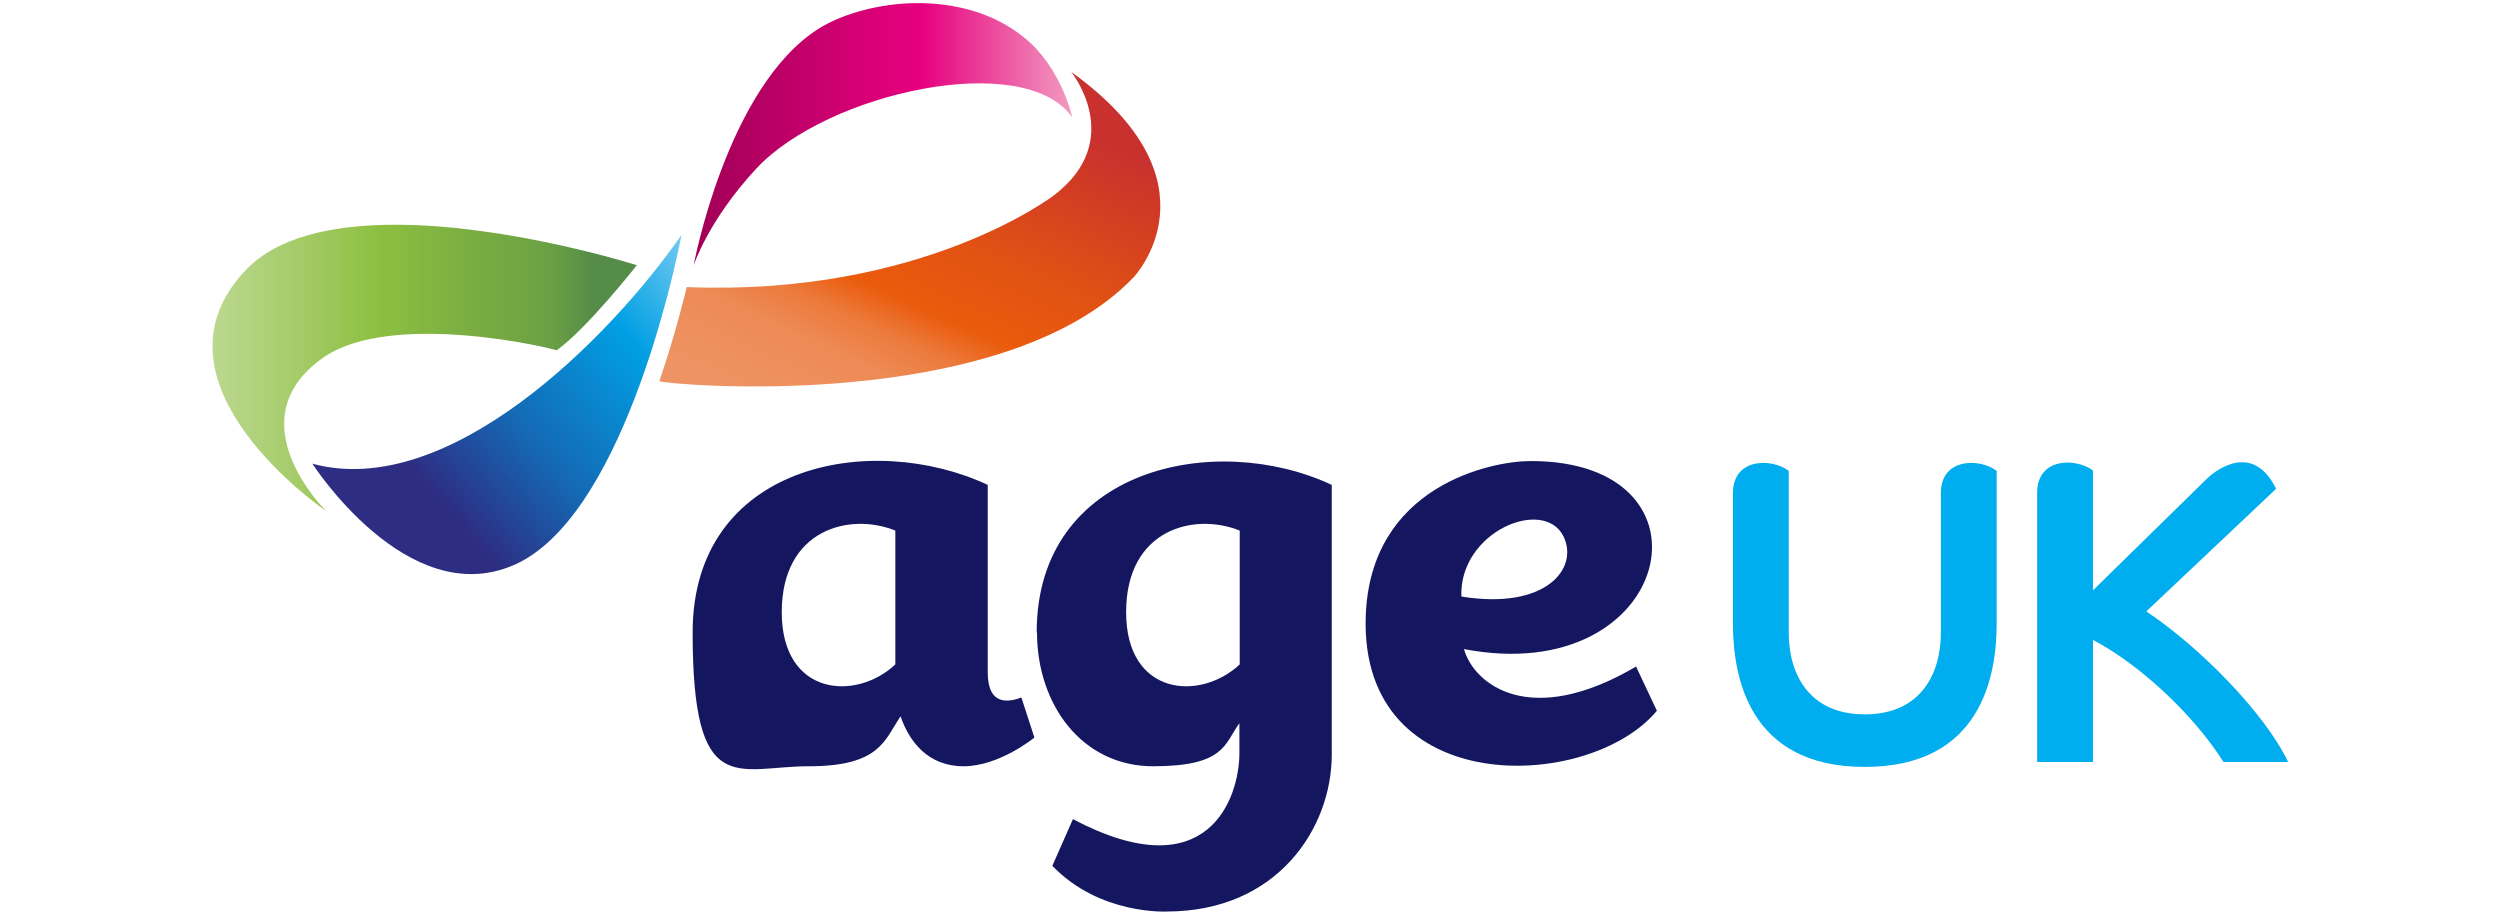
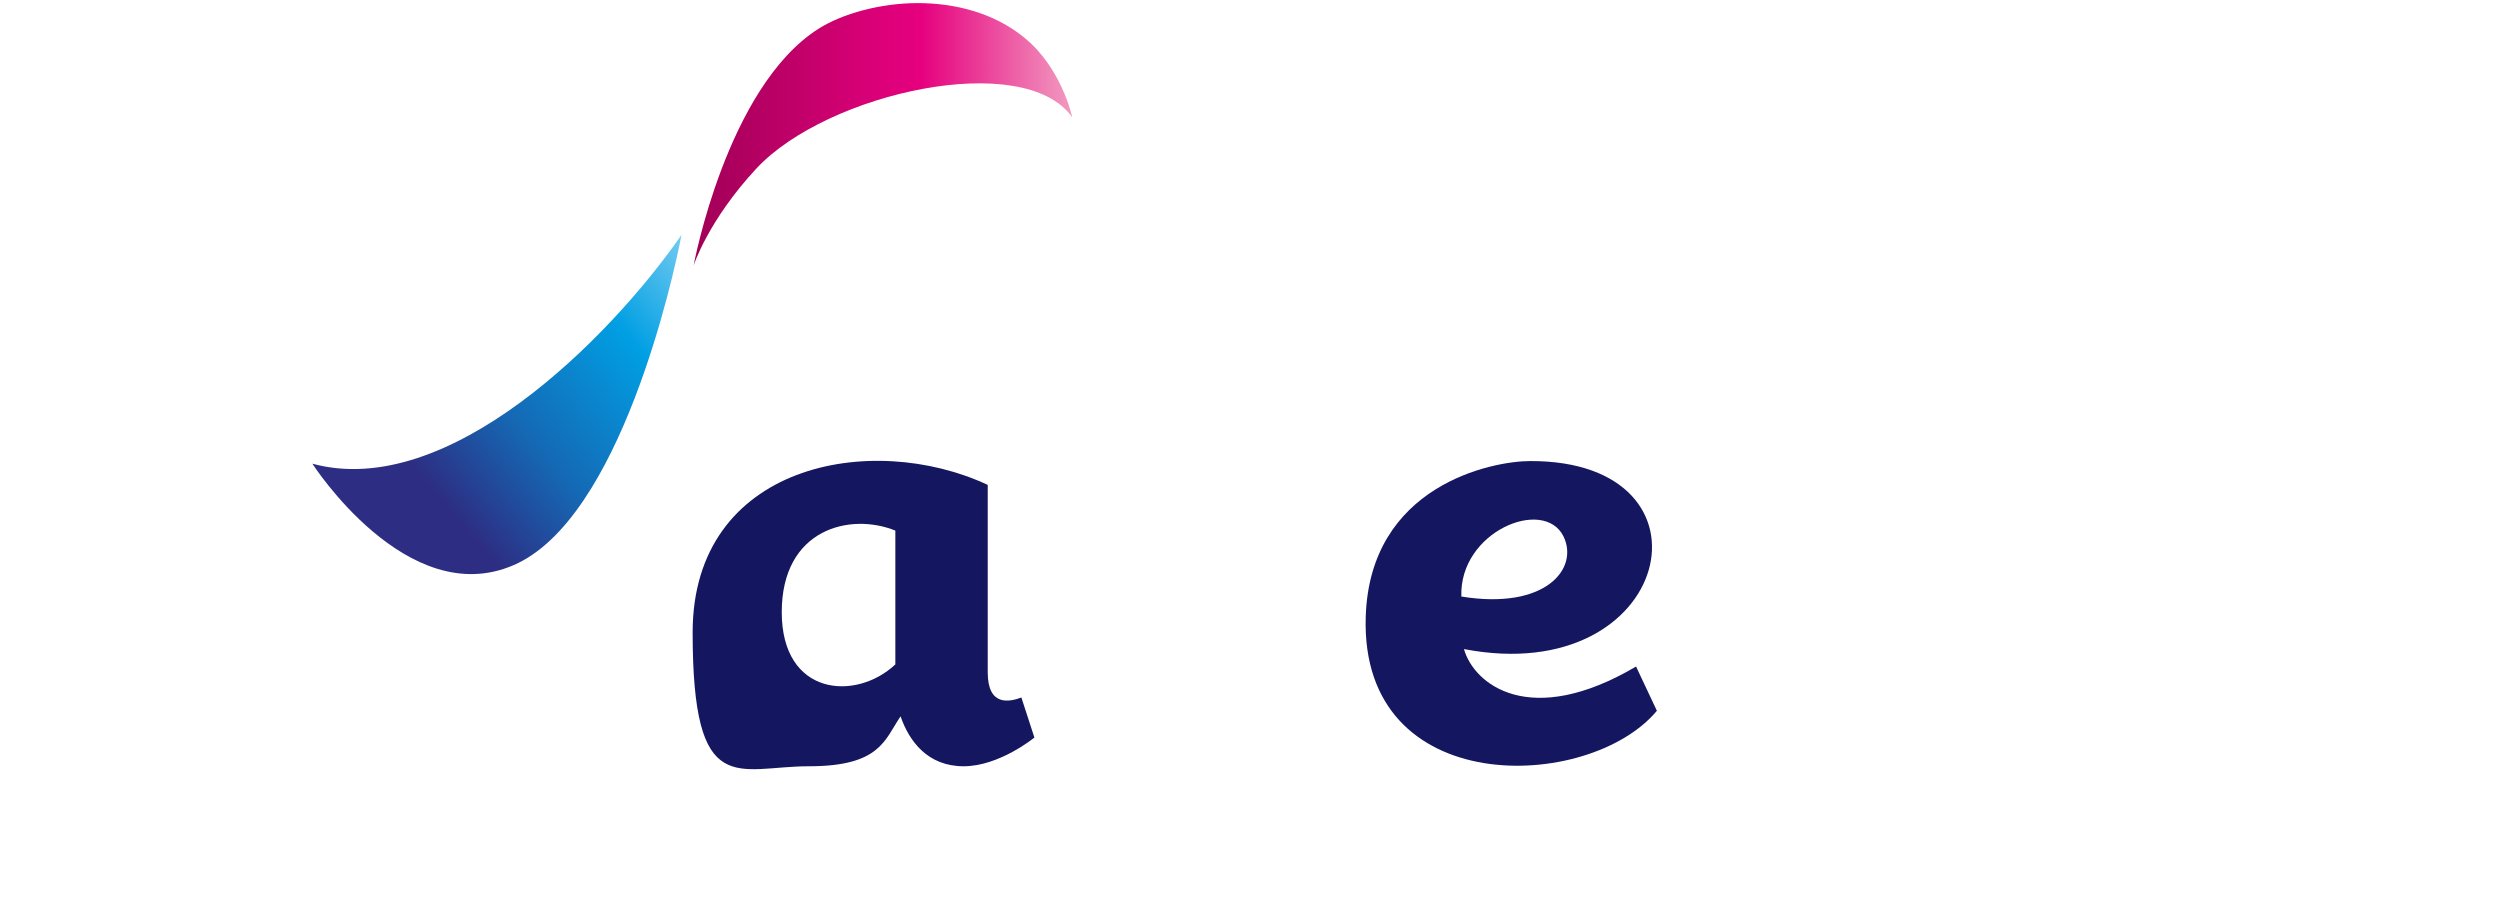
<svg xmlns="http://www.w3.org/2000/svg" width="400" height="146" viewBox="0 0 400 146" fill="none">
  <path d="M261.811 106.621C244.733 116.701 235.802 109.442 234.235 103.853C267.661 110.277 276.121 73.666 244.837 73.77C238.675 73.77 219.142 77.687 218.515 98.735C217.627 128.034 254.29 126.729 265.102 113.724L261.759 106.621H261.811ZM250.165 85.835C252.671 91.005 247.24 97.638 233.817 95.445C233.452 85.051 247.031 79.463 250.165 85.835Z" fill="#141760" />
  <path d="M163.467 111.583C161.535 112.314 158.036 113.097 158.036 107.561V77.583C139.391 68.861 110.822 74.24 110.822 101.19C110.822 128.139 117.977 122.603 129.415 122.603C140.853 122.603 141.532 118.372 144.091 114.612C145.449 118.581 148.426 122.603 154.171 122.603C159.916 122.603 165.504 118.007 165.504 118.007L163.415 111.583H163.467ZM143.255 106.308C136.884 112.262 125.08 111.322 125.08 97.952C125.08 84.581 136.048 81.97 143.255 84.895V106.308Z" fill="#141760" />
-   <path d="M343.441 97.795L364.176 78.21C360.729 71.159 355.245 74.554 353.103 76.591L334.876 94.452V75.285C332.213 73.248 325.945 73.144 325.945 78.836V121.924H334.876V102.391C342.084 106.151 350.753 114.037 355.767 121.924H366.108C362.295 113.985 351.902 103.488 343.441 97.847" fill="#00AEEF" />
-   <path d="M319.469 99.675V75.337C316.806 73.3 310.538 73.196 310.538 78.888V101.242C310.538 107.822 307.3 114.299 298.369 114.299C289.438 114.299 286.2 107.822 286.2 101.242V75.337C283.537 73.3 277.27 73.196 277.27 78.888V99.727C277.27 108.24 279.776 122.707 298.369 122.707C316.962 122.707 319.469 108.24 319.469 99.727" fill="#00AEEF" />
-   <path d="M165.921 101.19C165.921 112.68 173.076 122.603 184.514 122.603C195.952 122.603 195.9 119.051 198.302 115.709V120.514C198.302 127.512 193.445 142.554 171.666 131.064L168.376 138.532C175.949 146.418 186.656 145.844 186.656 145.844C204.413 145.844 213.083 132.474 213.083 120.723C213.083 108.972 213.083 77.583 213.083 77.583C194.437 68.861 165.869 74.867 165.869 101.19M198.354 106.308C191.983 112.262 180.179 111.322 180.179 97.952C180.179 84.582 191.147 81.97 198.354 84.895V106.308Z" fill="#141760" />
  <path d="M49.977 74.188C49.977 74.188 65.123 97.795 82.15 90.431C99.228 83.119 107.741 44.366 109.046 37.577C97.452 54.29 71.652 80.09 49.977 74.188Z" fill="url(#paint0_linear_5368_1121)" />
-   <path d="M39.114 43.426C22.349 61.497 52.171 81.761 52.171 81.761C52.171 81.761 37.443 67.294 51.649 57.267C62.669 49.485 88.991 55.856 89.043 56.065C93.9 52.618 101.891 42.434 101.891 42.434C101.891 42.434 81.575 35.958 63.243 35.958C53.477 35.958 44.285 37.786 39.114 43.426Z" fill="url(#paint1_linear_5368_1121)" />
  <path d="M130.929 4.622C116.253 13.97 110.979 42.486 110.979 42.486C110.979 42.486 113.277 35.279 121.058 26.923C132.392 14.806 163.885 7.86 171.562 18.775C171.562 18.775 169.891 10.837 163.832 5.979C159.028 2.062 152.812 0.496 146.859 0.496C140.905 0.496 134.794 2.167 130.929 4.622Z" fill="url(#paint2_linear_5368_1121)" />
-   <path d="M168.69 31.205C168.69 31.205 147.695 47.448 109.882 45.933C109.882 45.933 108.054 53.611 105.495 60.975C106.279 61.549 160.229 66.459 181.381 44.367C181.381 44.367 195.9 29.116 171.406 11.516C171.406 11.516 180.18 22.379 168.69 31.205Z" fill="url(#paint3_linear_5368_1121)" />
  <defs>
    <linearGradient id="paint0_linear_5368_1121" x1="113.277" y1="42.486" x2="70.137" y2="79.359" gradientUnits="userSpaceOnUse">
      <stop stop-color="#74CBF1" />
      <stop offset="0.3" stop-color="#009FE3" />
      <stop offset="0.7" stop-color="#1568B4" />
      <stop offset="1" stop-color="#2D2E83" />
    </linearGradient>
    <linearGradient id="paint1_linear_5368_1121" x1="33.996" y1="58.886" x2="101.891" y2="58.886" gradientUnits="userSpaceOnUse">
      <stop stop-color="#BCD890" />
      <stop offset="0.4" stop-color="#8CBF40" />
      <stop offset="0.5" stop-color="#83B641" />
      <stop offset="0.8" stop-color="#6AA044" />
      <stop offset="0.9" stop-color="#548C48" />
    </linearGradient>
    <linearGradient id="paint2_linear_5368_1121" x1="171.562" y1="21.491" x2="110.979" y2="21.491" gradientUnits="userSpaceOnUse">
      <stop stop-color="#F29BC0" />
      <stop offset="0.4" stop-color="#E6007E" />
      <stop offset="0.5" stop-color="#DD0079" />
      <stop offset="0.7" stop-color="#C4006B" />
      <stop offset="1" stop-color="#A00057" />
    </linearGradient>
    <linearGradient id="paint3_linear_5368_1121" x1="134.795" y1="69.801" x2="159.602" y2="15.38" gradientUnits="userSpaceOnUse">
      <stop stop-color="#EE9364" />
      <stop offset="0.2" stop-color="#ED8A55" />
      <stop offset="0.3" stop-color="#EC7A3C" />
      <stop offset="0.4" stop-color="#EA5B0C" />
      <stop offset="0.6" stop-color="#E25213" />
      <stop offset="0.9" stop-color="#CF3926" />
      <stop offset="1" stop-color="#C9312E" />
    </linearGradient>
  </defs>
</svg>